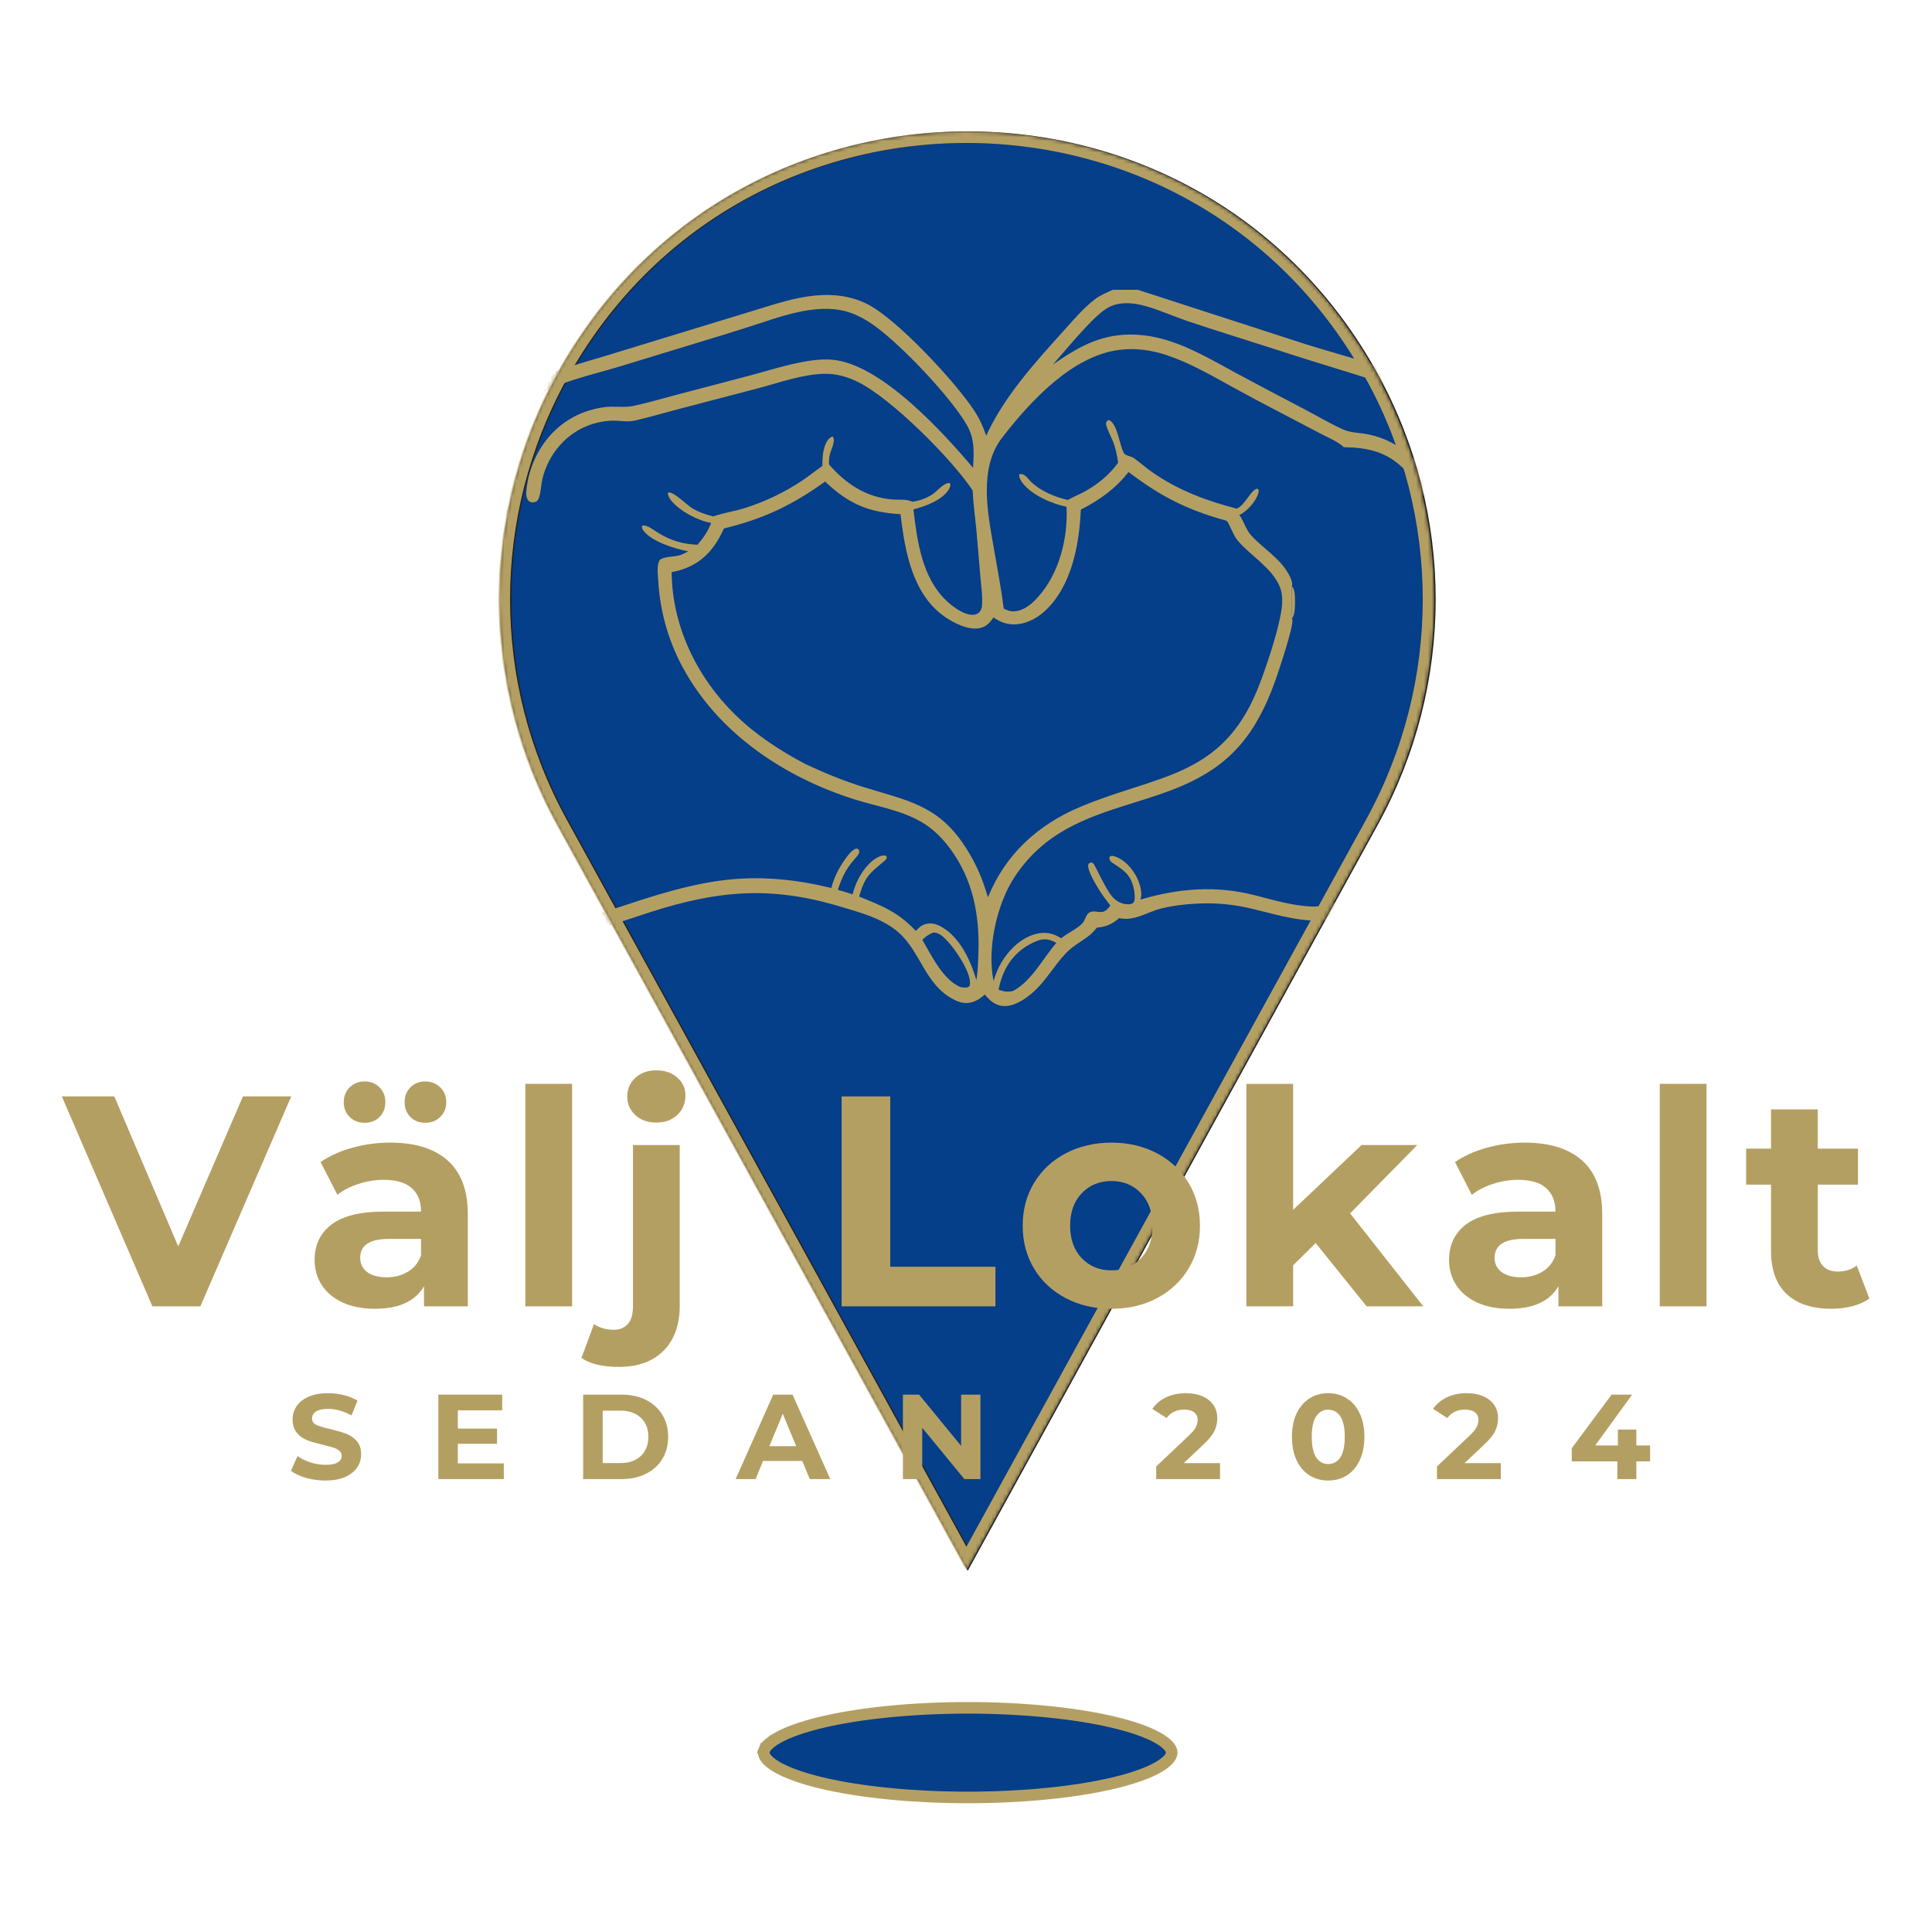
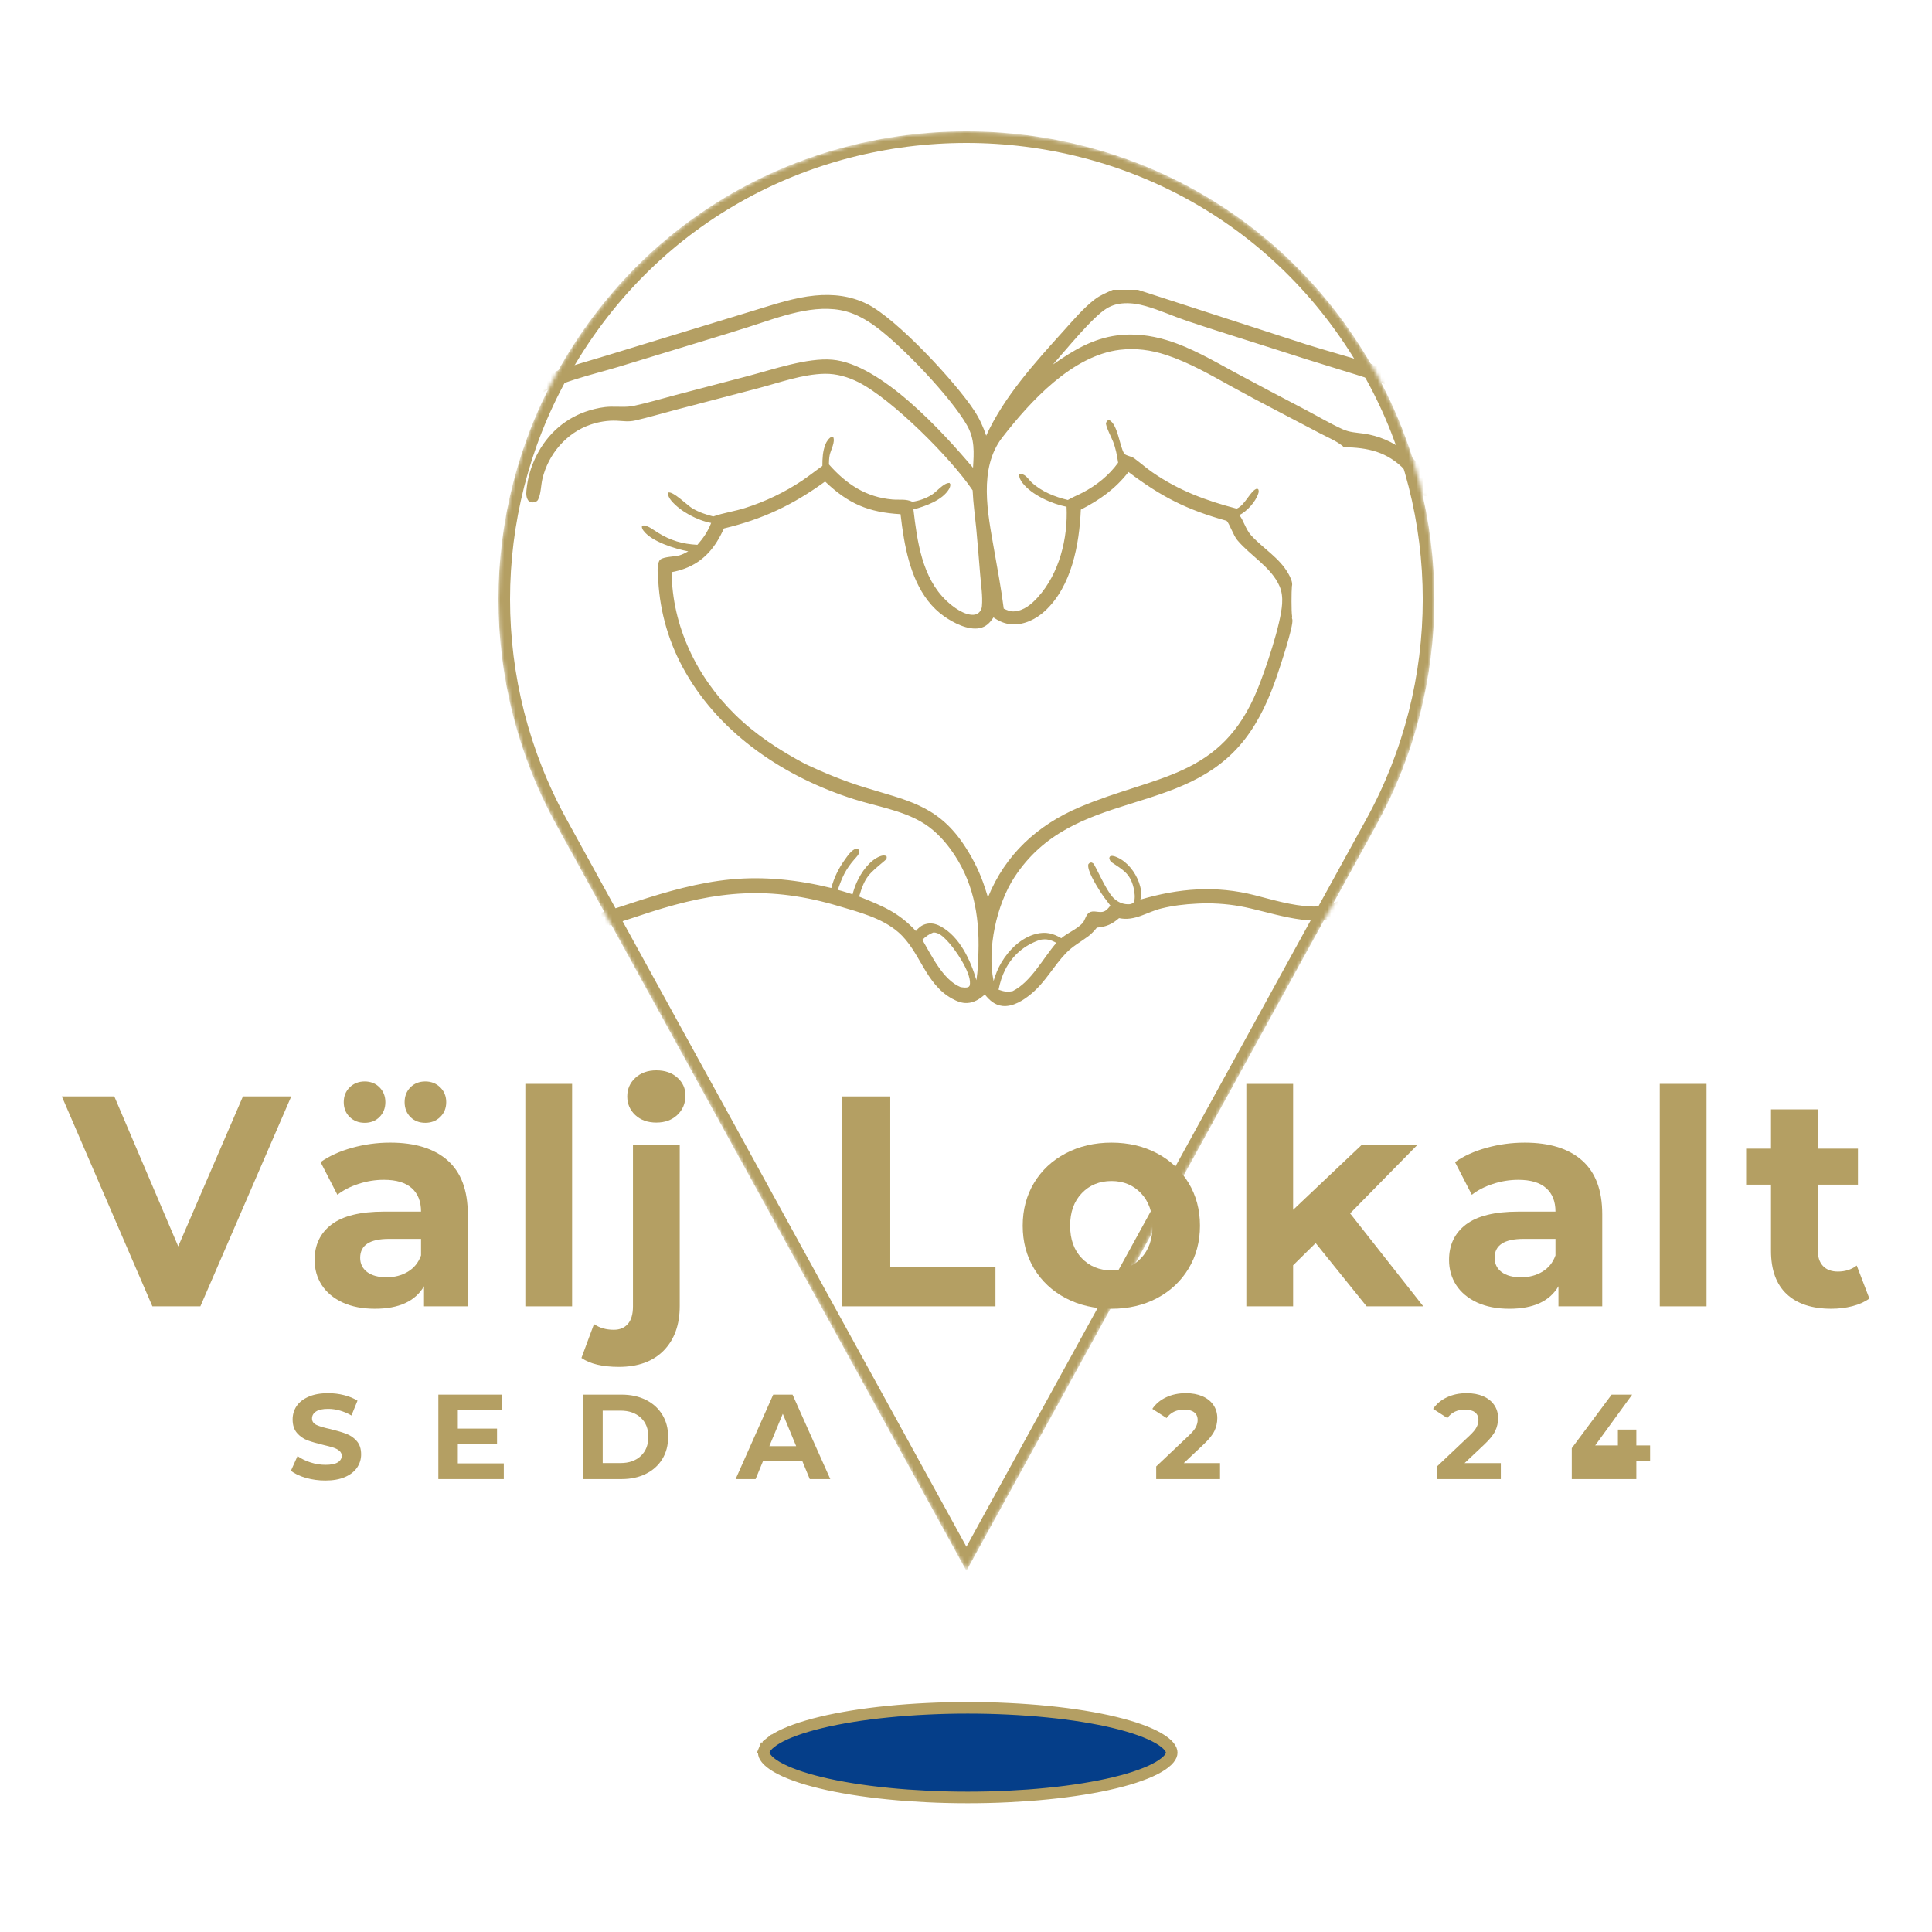
<svg xmlns="http://www.w3.org/2000/svg" width="500" height="500" viewBox="0 0 500 500" fill="none">
-   <path d="M145.635 97.492C191.07 14.836 309.831 14.836 355.261 97.492L356.576 96.769L355.261 97.492C374.982 133.37 374.982 176.846 355.261 212.724L250.45 403.406L145.635 212.724C125.913 176.846 125.913 133.37 145.635 97.492Z" fill="#053E89" stroke="#212121" stroke-width="3" />
  <path d="M303.092 454.29L303.089 454.297L303.086 454.305C302.983 454.562 302.811 454.852 302.541 455.179C302.266 455.512 301.917 455.855 301.477 456.202L301.475 456.203C301.013 456.568 300.479 456.935 299.855 457.296C299.226 457.661 298.512 458.024 297.715 458.388C296.913 458.746 296.033 459.101 295.085 459.443L295.08 459.444C294.125 459.791 293.098 460.125 291.994 460.451C290.893 460.772 289.724 461.083 288.488 461.38L288.481 461.382C287.251 461.682 285.956 461.964 284.599 462.231C283.242 462.499 281.836 462.751 280.373 462.988C278.913 463.225 277.402 463.441 275.848 463.643C274.296 463.844 272.707 464.024 271.081 464.184L271.077 464.185C269.446 464.35 267.788 464.494 266.1 464.618C264.413 464.737 262.701 464.841 260.969 464.924L260.964 464.924C259.235 465.012 257.493 465.074 255.734 465.115L255.734 465.115C253.98 465.156 252.216 465.177 250.452 465.177C248.682 465.177 246.923 465.156 245.164 465.115C243.405 465.074 241.664 465.012 239.934 464.924L239.93 464.924C238.198 464.841 236.486 464.737 234.799 464.618C233.11 464.494 231.453 464.35 229.827 464.185L229.822 464.184C228.191 464.024 226.603 463.844 225.051 463.643C223.496 463.441 221.986 463.225 220.525 462.988C219.066 462.751 217.656 462.499 216.299 462.231C214.942 461.964 213.647 461.682 212.418 461.382L212.418 461.382L212.411 461.38C211.174 461.083 210.006 460.772 208.905 460.451C207.8 460.125 206.773 459.791 205.818 459.444L205.814 459.443C204.866 459.102 203.991 458.747 203.188 458.388C202.387 458.024 201.674 457.662 201.045 457.298C200.421 456.933 199.884 456.567 199.434 456.208L199.434 456.208L199.427 456.202C198.982 455.851 198.629 455.507 198.358 455.179L197.438 455.94L198.358 455.179C198.087 454.852 197.916 454.562 197.812 454.305C197.704 454.036 197.66 453.798 197.66 453.583C197.66 453.362 197.704 453.125 197.812 452.857L196.421 452.297L197.812 452.857C197.916 452.6 198.087 452.309 198.358 451.982C198.626 451.658 198.978 451.318 199.434 450.954L198.499 449.781L199.434 450.954C199.884 450.595 200.421 450.229 201.045 449.864C201.674 449.499 202.387 449.137 203.188 448.774C203.991 448.415 204.866 448.06 205.814 447.719L205.818 447.717C206.774 447.37 207.8 447.036 208.901 446.717L208.901 446.717L208.909 446.714C210.006 446.389 211.173 446.078 212.411 445.782L212.411 445.782L212.418 445.78C213.647 445.479 214.942 445.197 216.299 444.93C217.656 444.663 219.066 444.411 220.525 444.173C221.986 443.937 223.496 443.72 225.051 443.519C226.603 443.318 228.191 443.137 229.822 442.977L229.827 442.977C231.454 442.811 233.11 442.667 234.797 442.548L234.802 442.548C236.486 442.424 238.197 442.321 239.93 442.238C241.665 442.155 243.408 442.088 245.164 442.046C246.923 442.005 248.682 441.984 250.452 441.984C252.216 441.984 253.98 442.005 255.734 442.046L255.734 442.046C257.49 442.088 259.233 442.155 260.969 442.238C262.701 442.321 264.412 442.424 266.097 442.548L266.102 442.548C267.788 442.667 269.445 442.812 271.077 442.977L271.081 442.977C272.707 443.137 274.296 443.318 275.848 443.519C277.402 443.72 278.913 443.937 280.373 444.173C281.836 444.41 283.242 444.663 284.599 444.93C285.956 445.197 287.251 445.479 288.481 445.78L288.488 445.782C289.725 446.078 290.892 446.389 291.989 446.714L291.997 446.717C293.099 447.036 294.124 447.37 295.08 447.717L295.085 447.719C296.033 448.06 296.913 448.415 297.714 448.773C298.512 449.137 299.226 449.5 299.855 449.865C300.477 450.226 301.011 450.592 301.472 450.956C301.922 451.315 302.27 451.655 302.541 451.982C302.811 452.309 302.983 452.6 303.086 452.857L303.089 452.864L303.092 452.871C303.195 453.119 303.238 453.351 303.238 453.583C303.238 453.809 303.195 454.041 303.092 454.29Z" fill="#053E89" stroke="#B49F63" stroke-width="3" />
  <mask id="mask0_73936_5425" style="mask-type:alpha" maskUnits="userSpaceOnUse" x="129" y="34" width="243" height="373">
    <path d="M145.291 97.492C190.727 14.836 309.487 14.836 354.917 97.492L356.232 96.769L354.917 97.492C374.639 133.37 374.639 176.846 354.917 212.724L250.107 403.406L145.291 212.724C125.57 176.846 125.57 133.37 145.291 97.492Z" fill="#053E89" stroke="#212121" stroke-width="3" />
  </mask>
  <g mask="url(#mask0_73936_5425)">
-     <path d="M334.348 151.734C335.134 152.486 335.114 154.146 335.141 155.17C335.168 156.234 335.176 159.098 334.475 159.847C334.437 159.887 334.396 159.923 334.356 159.961C334.421 159.73 334.432 159.623 334.387 159.383C334.191 158.333 334.221 152.96 334.348 151.734Z" fill="#B49F63" />
    <path d="M288.007 75H294.474H441.034C441.323 75.46 441.333 75.853 441.343 76.38C441.548 86.946 441.357 97.554 441.358 108.126L441.36 170.821L441.36 194.529C441.359 196.416 441.653 201.567 441.295 203.122C441.25 203.317 441.189 203.502 441.122 203.69C441.368 204.402 441.422 204.815 441.122 205.529C440.834 206.007 440.367 206.306 439.855 206.497C438.751 206.486 438.109 205.612 437.575 204.747L423.709 181.907C414.061 166.377 404.167 151.005 394.026 135.792C390.976 131.184 387.884 126.605 384.749 122.054C381.22 116.922 377.755 111.677 373.159 107.418C370.816 105.248 368.034 103.274 365.095 102.003C359.076 99.401 352.666 97.48 346.407 95.552C340.684 93.808 334.978 92.009 329.289 90.157C321.924 87.777 314.502 85.521 307.17 83.044C303.603 81.839 300.115 80.234 296.495 79.216C294.687 78.708 292.878 78.396 290.988 78.487C289.326 78.567 287.894 78.938 286.459 79.792C282.749 81.999 275.815 90.628 272.481 94.356C277.671 90.732 282.743 87.628 289.143 86.8C293.465 86.241 297.812 86.776 301.969 88.036C308.224 89.933 313.914 93.306 319.629 96.399C325.705 99.668 331.803 102.896 337.922 106.084C341.06 107.733 344.165 109.581 347.385 111.052C349.275 111.915 350.915 111.94 352.906 112.212C353.386 112.281 353.864 112.365 354.338 112.465C354.813 112.565 355.284 112.681 355.751 112.811C356.218 112.942 356.681 113.088 357.139 113.248C357.596 113.409 358.048 113.584 358.495 113.774C358.941 113.964 359.381 114.169 359.814 114.387C360.247 114.606 360.672 114.838 361.09 115.085C361.508 115.331 361.918 115.591 362.319 115.863C362.72 116.136 363.112 116.422 363.495 116.72C365.858 118.55 370.112 122.931 370.448 125.891C370.544 126.735 370.445 127.469 369.902 128.153C369.719 128.244 369.51 128.395 369.305 128.393C368.789 128.389 368.23 128.221 367.834 127.873C367.065 127.198 366.451 125.438 365.885 124.536C365.222 123.478 364.402 122.473 363.531 121.578C358.981 116.904 354.051 115.83 347.731 115.733C347.618 115.558 347.552 115.491 347.391 115.364C345.744 114.068 343.495 113.134 341.644 112.161L330.363 106.25C326.492 104.245 322.647 102.189 318.829 100.085C313.329 97.052 307.793 93.838 301.804 91.867C297.897 90.582 293.903 90.038 289.802 90.533C277.493 92.018 266.67 103.844 259.406 113.192C253.162 121.229 255.648 132.934 257.238 142.077C258.129 147.2 259.121 152.355 259.764 157.514C260.618 157.918 261.437 158.268 262.399 158.222C264.923 158.103 266.964 156.358 268.586 154.568C274.144 148.432 276.417 139.269 276.021 131.148C272.284 130.425 266.963 128.083 264.61 124.965C264.13 124.33 263.668 123.548 263.792 122.724C265.259 122.43 265.99 123.904 266.937 124.796C269.486 127.198 273.012 128.605 276.355 129.394C277.587 128.661 278.961 128.131 280.234 127.463C283.798 125.593 287.007 123.024 289.37 119.749C289.096 117.907 288.752 116.052 288.069 114.313C287.485 112.824 286.524 111.221 286.211 109.666C286.267 109.431 286.301 109.239 286.457 109.047C286.693 108.758 286.725 108.751 287.095 108.726C289.279 109.895 289.726 115.329 290.898 117.325C291.26 117.942 292.799 118.07 293.486 118.576C295.112 119.772 296.609 121.107 298.277 122.26C305.027 126.933 312.167 129.585 320.045 131.634C322.248 130.79 323.678 126.761 325.374 126.455L325.663 126.674C325.797 127.075 325.772 127.31 325.644 127.713C324.951 129.886 322.723 132.315 320.724 133.319C321.731 134.377 322.348 136.97 323.804 138.563C326.904 141.955 331.114 144.349 333.421 148.449C333.909 149.317 334.64 150.734 334.346 151.742C334.219 152.967 334.189 158.341 334.385 159.391C334.43 159.631 334.419 159.737 334.354 159.968C334.402 160.095 334.445 160.212 334.468 160.346C334.771 162.109 331.281 172.544 330.527 174.767C328.538 180.623 325.97 186.417 322.158 191.329C306.23 211.852 277.647 203.846 262.517 227.046C257.912 234.107 255.402 245.626 257.139 253.881C257.623 252.201 258.269 250.611 259.158 249.105C261.129 245.766 264.335 242.631 268.177 241.683C270.634 241.077 272.528 241.532 274.659 242.815C276.322 241.397 278.624 240.524 280.095 238.975C280.704 238.334 280.887 237.303 281.44 236.604C282.474 235.297 283.971 236.202 285.266 235.999C286.246 235.846 286.793 235.093 287.365 234.369C286.352 233.044 285.334 231.72 284.46 230.298C283.609 228.915 281.291 225.202 281.657 223.683C281.947 223.339 281.95 223.306 282.415 223.201C282.543 223.26 282.789 223.334 282.891 223.42C283.523 223.958 286.102 230.238 288.033 232.253C289.072 233.338 290.37 234.003 291.886 234.026C292.563 234.037 292.956 233.97 293.44 233.494C293.851 232.413 293.627 230.848 293.368 229.748C292.491 226.026 290.569 225.108 287.721 223.176C287.317 222.902 287.158 222.505 287.079 222.042C287.185 221.801 287.168 221.666 287.427 221.564C287.956 221.356 288.712 221.695 289.202 221.916C291.786 223.086 293.774 225.686 294.734 228.298C295.184 229.523 295.685 231.572 295.119 232.818C305.105 229.878 314.683 229.1 324.844 231.711C329.632 232.941 334.302 234.357 339.278 234.602C341.65 234.719 344.048 234.086 346.26 233.298C347.147 232.983 348.217 232.443 349.152 232.415C349.509 232.561 349.835 232.706 350.104 232.994C350.766 233.702 350.472 234.606 350.462 235.479C352.189 237.126 355.254 238.192 357.443 239.076C364.238 241.822 371.511 243.324 378.854 243.089C384.006 242.925 389.436 242.28 394.502 243.533C401.71 245.317 406.085 251.08 409.725 257.166C413.732 263.869 417.266 270.909 421.163 277.69L429.248 291.727C430.548 293.981 432.019 296.242 433.18 298.565C433.512 299.228 433.921 299.992 433.69 300.744C433.544 301.222 433.223 301.637 432.761 301.842C432.182 302.098 431.6 302.043 431.085 301.677C429.894 300.829 426.722 294.521 425.817 292.943L411.81 268.506C408.806 263.252 405.998 257.532 402.22 252.789C395.928 244.892 387.978 246.655 379.153 246.773C374.6 246.833 369.984 246.513 365.541 245.472C360.938 244.395 356.338 242.867 352.113 240.726C350.044 239.677 348.037 238.161 345.864 237.38C338.782 240.05 328.16 235.811 320.942 234.539C319.08 234.207 317.206 233.985 315.318 233.872C313.431 233.759 311.543 233.757 309.655 233.866C306.576 234.018 303.584 234.367 300.585 235.102C296.777 236.035 293.719 238.475 289.615 237.615C287.843 239.173 286.23 239.884 283.875 240.066C283.215 240.852 282.537 241.64 281.713 242.258C279.731 243.745 277.62 244.855 275.881 246.665C272.67 250.006 270.553 254.14 266.927 257.164C264.918 258.84 262.172 260.624 259.447 260.338C257.44 260.128 256.093 258.878 254.876 257.379C253.534 258.541 252.146 259.48 250.318 259.577C248.913 259.651 247.629 259.121 246.42 258.459C239.363 254.594 238.187 246.202 232.473 241.245C228.238 237.571 222.266 236.052 217.008 234.49C199.249 229.213 185.607 230.507 168.25 236.075C162.059 238.061 155.914 240.352 149.521 241.616C138.652 243.764 125.142 243.239 115.234 248.152C112.072 249.72 109.174 251.709 106.401 253.882C103.376 256.253 89.117 269.626 86.582 269.602C86.07 269.597 85.903 269.437 85.555 269.113C85.343 268.58 85.21 268.009 85.35 267.438C85.475 266.927 85.608 266.678 85.99 266.317C86.99 265.374 88.204 264.587 89.298 263.746C90.99 262.435 92.653 261.088 94.287 259.705C100.045 254.88 105.567 249.197 112.013 245.318C120.842 240.003 137.323 240.561 147.737 238.324C153.516 237.082 159.104 235.121 164.719 233.3C172.674 230.721 180.776 228.392 189.131 227.589C197.876 226.749 206.643 227.728 215.147 229.818C215.804 227.242 217.013 224.757 218.561 222.602C219.28 221.601 220.434 219.809 221.708 219.598C222.155 219.76 222.155 219.78 222.393 220.196C222.417 221.103 221.686 221.736 221.131 222.374C218.819 225.03 217.96 226.987 216.816 230.304C218.101 230.613 219.379 231.061 220.644 231.449C220.919 230.394 221.275 229.367 221.713 228.369C222.848 225.8 225.08 222.606 227.795 221.588C228.353 221.379 228.857 221.299 229.413 221.558C229.631 222.172 229.277 222.478 228.814 222.869C224.893 226.175 223.866 226.832 222.331 232.033C228.388 234.465 232.465 236.064 237.025 240.935C237.708 240.116 238.459 239.475 239.5 239.168C240.865 238.764 242.172 239.057 243.401 239.72C248.375 242.399 251.191 248.521 252.69 253.674C253.068 251.314 253.145 248.846 253.219 246.458C253.519 236.736 251.802 227.646 245.925 219.677C243.845 216.858 241.329 214.345 238.267 212.608C232.997 209.617 226.761 208.657 221.032 206.84C203.387 201.243 186.761 190.342 177.412 174.005C176.893 173.106 176.401 172.194 175.936 171.266C175.47 170.339 175.032 169.399 174.622 168.446C174.212 167.493 173.829 166.529 173.475 165.553C173.121 164.578 172.796 163.593 172.499 162.599C172.203 161.605 171.935 160.603 171.697 159.593C171.459 158.583 171.251 157.567 171.072 156.545C170.893 155.522 170.744 154.496 170.626 153.465C170.507 152.435 170.418 151.401 170.359 150.365C170.264 148.861 170.001 147.061 170.427 145.606C170.503 145.344 170.679 144.957 170.91 144.79C171.959 144.034 174.514 144.094 175.834 143.726C176.642 143.5 177.391 143.083 178.125 142.687C174.763 142.063 168.695 140.19 166.572 137.391C166.28 137.007 166.065 136.641 166.125 136.144C166.426 135.969 166.494 135.948 166.843 136.011C168.003 136.216 169.225 137.216 170.224 137.833C173.577 139.907 176.564 140.777 180.486 140.995C182.041 139.231 183.193 137.536 184.046 135.335C180.514 134.693 176.07 132.366 173.739 129.584C173.281 129.037 172.791 128.219 172.861 127.495C174.01 126.897 177.941 130.822 179.112 131.518C180.841 132.545 182.656 133.169 184.599 133.653C187.261 132.703 190.163 132.325 192.871 131.452C194.169 131.039 195.45 130.582 196.717 130.08C197.982 129.578 199.229 129.032 200.457 128.443C201.685 127.854 202.891 127.223 204.075 126.55C205.259 125.877 206.419 125.163 207.553 124.41C209.355 123.2 211.056 121.835 212.831 120.584C212.833 118.644 212.902 116.844 213.618 115.007C213.898 114.29 214.542 113.31 215.278 113.022C215.42 112.967 215.494 113.042 215.629 113.097C216.225 114.375 215.001 116.456 214.72 117.785C214.556 118.564 214.547 119.394 214.52 120.188C218.974 125.244 224.099 128.691 230.981 129.267C232.8 129.419 234.421 129.064 236.14 129.854C237.928 129.593 239.579 129.006 241.122 128.059C242.44 127.25 244.207 124.934 245.731 124.987L245.955 125.33C245.944 125.814 245.839 126.179 245.591 126.595C243.89 129.456 239.451 131.041 236.393 131.833C237.363 140.04 238.608 149.491 244.946 155.479C246.643 157.082 249.558 159.269 251.987 159.104C252.59 159.062 253.117 158.822 253.512 158.358C253.871 157.937 254.069 157.456 254.119 156.904C254.357 154.308 253.888 151.434 253.678 148.822C253.357 144.777 253.012 140.734 252.643 136.693C252.313 133.416 251.865 130.2 251.716 126.904C246.133 118.568 230.761 103.231 222.145 98.907C219.474 97.566 216.477 96.685 213.467 96.734C207.714 96.827 201.74 99.026 196.205 100.483L174.804 106.082C171.348 106.985 167.896 108.023 164.417 108.818C162.608 109.232 161.338 108.956 159.535 108.882C157.311 108.791 155.003 109.163 152.895 109.873C146.594 111.997 141.903 117.526 140.372 123.944C139.982 125.577 140.006 127.934 139.209 129.384C139.028 129.714 138.668 129.866 138.317 129.958C137.732 130.111 137.303 129.968 136.81 129.655C136.163 128.843 136.155 127.928 136.24 126.937C136.767 120.801 139.816 114.59 144.515 110.589C145.101 110.089 145.711 109.62 146.346 109.184C146.981 108.748 147.637 108.346 148.314 107.978C148.991 107.61 149.685 107.278 150.397 106.983C151.109 106.688 151.834 106.431 152.572 106.211C154.286 105.697 156.143 105.304 157.936 105.259C159.993 105.207 162.065 105.463 164.092 105.025C167.699 104.247 171.285 103.174 174.853 102.232L193.632 97.305C200 95.634 208.901 92.544 215.363 93.09C227.924 94.152 243.937 111.726 251.818 121.07C252.049 117.085 252.322 113.705 250.259 110.072C246.167 102.864 233.334 89.37 226.462 84.403C224.221 82.783 221.668 81.324 218.984 80.595C210.89 78.396 201.613 82.095 193.944 84.548C190.285 85.718 186.616 86.857 182.937 87.964L160.263 94.881C153.383 96.977 143.875 98.945 138.053 103.049C131.295 107.814 126.749 120.746 123.074 128.254C116.403 142.179 109.175 155.81 101.392 169.145C97.063 176.559 92.683 184.164 87.131 190.744C83.933 194.535 80.204 197.99 75.885 200.466C74.129 201.473 69.025 204.03 67.118 203.397C66.68 203.252 66.351 202.89 66.182 202.468C65.97 201.937 65.909 201.259 66.187 200.742C66.717 199.756 69.481 199.218 70.614 198.829C75.205 197.252 79.332 193.824 82.598 190.304C88.089 184.387 92.473 177.201 96.645 170.328C104.336 157.406 111.492 144.193 118.112 130.69C121.036 124.684 123.644 118.521 126.583 112.531C131.081 103.363 135.062 99.05 144.837 95.738C148.837 94.383 152.937 93.253 156.977 92.019L180.505 84.824L195.424 80.27C200.477 78.733 205.627 76.994 210.907 76.487C215.627 76.035 220.146 76.558 224.422 78.682C232.074 82.484 247.357 98.936 252.166 106.319C253.508 108.381 254.445 110.426 255.223 112.757C259.827 102.685 267.813 93.875 275.179 85.711C277.7 82.918 280.34 79.772 283.329 77.474C284.736 76.392 286.403 75.729 288.007 75ZM292.052 122.154C288.637 126.537 284.614 129.368 279.716 131.893C279.327 140.882 277.365 151.727 270.408 158.138C268.144 160.224 265.054 161.756 261.914 161.578C260.099 161.475 258.586 160.805 257.107 159.785C256.19 161.172 255.186 162.246 253.486 162.569C250.508 163.136 246.773 161.207 244.376 159.529C237.83 154.945 235.241 146.833 233.934 139.311C233.582 137.239 233.29 135.158 233.058 133.07C224.752 132.588 219.571 130.393 213.536 124.621C205.17 130.682 197.426 134.355 187.346 136.76C185.207 141.554 182.265 145.248 177.195 147.157C176.097 147.56 174.972 147.865 173.821 148.073C173.94 162.001 180.314 175.19 190.17 184.868C195.585 190.187 201.716 194.158 208.381 197.71C213.353 200.049 218.352 202.096 223.604 203.73C234.373 207.082 242.331 208.242 249.169 218.203C251.314 221.327 253.164 224.854 254.442 228.423C254.892 229.678 255.288 230.955 255.68 232.228C260.169 221.146 268.502 213.51 279.422 208.883C299.265 200.474 316.064 201.437 325.439 178.407C327.512 173.314 331.489 161.602 331.814 156.235C331.908 154.676 331.774 153.173 331.154 151.726C329.038 146.789 323.561 143.801 320.207 139.77C319.208 138.57 318.154 135.46 317.451 134.782C307.136 131.909 300.627 128.614 292.052 122.154ZM294.474 75L338.047 89.124C347.642 92.153 361.728 95.532 370.154 100.476C373.951 102.704 377.156 105.909 379.929 109.293C384.561 114.946 388.526 121.263 392.617 127.317C399.931 138.145 407.113 149.059 414.163 160.061C420.406 169.799 426.537 179.607 432.557 189.485C435.324 194.002 438.691 198.922 441.085 203.608C441.099 203.634 441.11 203.663 441.122 203.69C441.189 203.502 441.25 203.317 441.295 203.122C441.653 201.567 441.359 196.416 441.36 194.529L441.36 170.821L441.358 108.126C441.357 97.554 441.548 86.946 441.343 76.38C441.333 75.853 441.323 75.46 441.034 75H294.474ZM269.214 243.221C265.216 244.53 262.045 247.186 260.139 250.963C259.31 252.605 258.792 254.329 258.423 256.127C259.809 256.63 260.638 256.776 262.089 256.496C266.884 254.07 269.913 248.008 273.391 244.012C271.893 243.216 270.894 242.919 269.214 243.221ZM241.581 241.318C240.405 241.757 239.598 242.361 238.699 243.223C241.067 247.235 244.018 253.594 248.609 255.468C249.217 255.539 250.225 255.743 250.749 255.346C250.984 255.167 251.014 254.816 251.03 254.532C251.209 251.481 247.126 245.475 244.978 243.318C244.014 242.349 243.028 241.361 241.581 241.318Z" fill="#B49F63" />
    <path d="M145.291 97.492C190.727 14.836 309.487 14.836 354.917 97.492L356.232 96.769L354.917 97.492C374.639 133.37 374.639 176.846 354.917 212.724L250.107 403.406L145.291 212.724C125.57 176.846 125.57 133.37 145.291 97.492Z" stroke="#B49F63" stroke-width="3" />
  </g>
  <g filter="url(#filter0_d_73936_5425)">
    <path d="M75.375 281.75L51.854 336.083H39.438L16 281.75H29.583L46.125 320.563L62.875 281.75H75.375Z" fill="#B49F63" />
    <path d="M100.984 293.708C107.443 293.708 112.401 295.25 115.859 298.333C119.328 301.406 121.068 306.042 121.068 312.25V336.083H109.734V330.875C107.469 334.766 103.234 336.708 97.026 336.708C93.818 336.708 91.031 336.167 88.672 335.083C86.323 333.99 84.526 332.49 83.276 330.583C82.037 328.667 81.422 326.495 81.422 324.063C81.422 320.177 82.88 317.12 85.797 314.896C88.724 312.677 93.24 311.563 99.338 311.563H108.964C108.964 308.927 108.156 306.896 106.547 305.479C104.948 304.052 102.547 303.333 99.338 303.333C97.115 303.333 94.927 303.688 92.776 304.396C90.635 305.094 88.818 306.031 87.318 307.208L82.963 298.75C85.24 297.156 87.969 295.917 91.151 295.042C94.328 294.156 97.609 293.708 100.984 293.708ZM100.047 328.563C102.115 328.563 103.948 328.083 105.547 327.125C107.156 326.167 108.297 324.76 108.964 322.896V318.625H100.672C95.698 318.625 93.213 320.26 93.213 323.521C93.213 325.063 93.818 326.292 95.026 327.208C96.245 328.115 97.922 328.563 100.047 328.563ZM94.38 288.583C92.838 288.583 91.547 288.083 90.505 287.083C89.474 286.073 88.963 284.786 88.963 283.229C88.963 281.688 89.474 280.411 90.505 279.396C91.547 278.385 92.838 277.875 94.38 277.875C95.932 277.875 97.213 278.385 98.213 279.396C99.224 280.411 99.734 281.688 99.734 283.229C99.734 284.786 99.224 286.073 98.213 287.083C97.213 288.083 95.932 288.583 94.38 288.583ZM110.068 288.583C108.51 288.583 107.224 288.083 106.214 287.083C105.214 286.073 104.714 284.786 104.714 283.229C104.714 281.688 105.214 280.411 106.214 279.396C107.224 278.385 108.51 277.875 110.068 277.875C111.609 277.875 112.891 278.385 113.922 279.396C114.964 280.411 115.484 281.688 115.484 283.229C115.484 284.786 114.964 286.073 113.922 287.083C112.891 288.083 111.609 288.583 110.068 288.583Z" fill="#B49F63" />
    <path d="M135.957 278.5H148.061V336.083H135.957V278.5Z" fill="#B49F63" />
    <path d="M160.164 351.75C155.93 351.75 152.701 350.979 150.477 349.438L153.727 340.667C155.133 341.651 156.841 342.146 158.852 342.146C160.404 342.146 161.622 341.635 162.497 340.625C163.372 339.609 163.81 338.094 163.81 336.083V294.333H175.914V336C175.914 340.859 174.529 344.698 171.768 347.521C169.003 350.339 165.133 351.75 160.164 351.75ZM169.852 288.521C167.628 288.521 165.815 287.875 164.414 286.583C163.023 285.281 162.331 283.667 162.331 281.75C162.331 279.849 163.023 278.25 164.414 276.958C165.815 275.656 167.628 275 169.852 275C172.086 275 173.898 275.625 175.289 276.875C176.69 278.115 177.393 279.661 177.393 281.521C177.393 283.552 176.69 285.224 175.289 286.542C173.898 287.865 172.086 288.521 169.852 288.521Z" fill="#B49F63" />
    <path d="M217.812 281.75H230.396V325.833H257.625V336.083H217.812V281.75Z" fill="#B49F63" />
    <path d="M287.655 336.711C283.249 336.711 279.301 335.794 275.801 333.961C272.311 332.117 269.582 329.565 267.613 326.315C265.655 323.055 264.676 319.352 264.676 315.211C264.676 311.076 265.655 307.378 267.613 304.128C269.582 300.867 272.311 298.315 275.801 296.482C279.301 294.638 283.249 293.711 287.655 293.711C292.04 293.711 295.973 294.638 299.447 296.482C302.915 298.315 305.634 300.867 307.592 304.128C309.561 307.378 310.551 311.076 310.551 315.211C310.551 319.352 309.561 323.055 307.592 326.315C305.634 329.565 302.915 332.117 299.447 333.961C295.973 335.794 292.04 336.711 287.655 336.711ZM287.655 326.773C290.749 326.773 293.29 325.727 295.28 323.628C297.28 321.534 298.28 318.727 298.28 315.211C298.28 311.701 297.28 308.893 295.28 306.794C293.29 304.701 290.749 303.648 287.655 303.648C284.54 303.648 281.978 304.701 279.967 306.794C277.952 308.893 276.947 311.701 276.947 315.211C276.947 318.727 277.952 321.534 279.967 323.628C281.978 325.727 284.54 326.773 287.655 326.773Z" fill="#B49F63" />
    <path d="M340.492 319.708L334.659 325.458V336.083H322.555V278.5H334.659V311.104L352.367 294.333H366.784L349.409 312.021L368.346 336.083H353.68L340.492 319.708Z" fill="#B49F63" />
    <path d="M394.574 293.711C401.033 293.711 405.991 295.253 409.449 298.336C412.918 301.409 414.658 306.044 414.658 312.253V336.086H403.324V330.878C401.059 334.768 396.824 336.711 390.616 336.711C387.408 336.711 384.621 336.169 382.262 335.086C379.913 333.992 378.116 332.492 376.866 330.586C375.626 328.669 375.012 326.497 375.012 324.065C375.012 320.18 376.47 317.122 379.387 314.898C382.314 312.68 386.829 311.565 392.928 311.565H402.553C402.553 308.93 401.746 306.898 400.137 305.482C398.538 304.055 396.137 303.336 392.928 303.336C390.704 303.336 388.517 303.69 386.366 304.398C384.225 305.096 382.408 306.034 380.908 307.211L376.553 298.753C378.829 297.159 381.559 295.919 384.741 295.044C387.918 294.159 391.199 293.711 394.574 293.711ZM393.637 328.565C395.704 328.565 397.538 328.086 399.137 327.128C400.746 326.169 401.887 324.763 402.553 322.898V318.628H394.262C389.288 318.628 386.803 320.263 386.803 323.523C386.803 325.065 387.408 326.294 388.616 327.211C389.835 328.117 391.512 328.565 393.637 328.565Z" fill="#B49F63" />
    <path d="M429.547 278.5H441.651V336.083H429.547V278.5Z" fill="#B49F63" />
    <path d="M483.794 334.06C482.596 334.935 481.133 335.596 479.398 336.039C477.674 336.482 475.857 336.706 473.94 336.706C468.966 336.706 465.117 335.445 462.398 332.914C459.69 330.372 458.336 326.643 458.336 321.727V304.581H451.898V295.268H458.336V285.102H470.44V295.268H480.836V304.581H470.44V321.56C470.44 323.326 470.888 324.685 471.794 325.643C472.695 326.602 473.982 327.081 475.648 327.081C477.549 327.081 479.174 326.56 480.523 325.518L483.794 334.06Z" fill="#B49F63" />
    <path d="M84.189 381.159C82.465 381.159 80.793 380.93 79.168 380.471C77.553 380.003 76.262 379.388 75.293 378.638L77.001 374.826C77.944 375.508 79.064 376.055 80.356 376.471C81.647 376.888 82.939 377.096 84.231 377.096C85.658 377.096 86.715 376.888 87.397 376.471C88.09 376.044 88.439 375.471 88.439 374.763C88.439 374.237 88.236 373.805 87.835 373.471C87.428 373.128 86.908 372.846 86.272 372.638C85.632 372.43 84.772 372.201 83.689 371.951C82.022 371.549 80.652 371.154 79.585 370.763C78.527 370.362 77.616 369.721 76.856 368.846C76.106 367.971 75.731 366.805 75.731 365.346C75.731 364.086 76.069 362.94 76.751 361.909C77.444 360.883 78.481 360.07 79.856 359.471C81.241 358.862 82.939 358.555 84.939 358.555C86.34 358.555 87.699 358.721 89.022 359.055C90.356 359.388 91.522 359.867 92.522 360.492L90.96 364.326C88.944 363.19 86.928 362.617 84.918 362.617C83.501 362.617 82.449 362.846 81.772 363.305C81.09 363.763 80.751 364.367 80.751 365.117C80.751 365.857 81.137 366.409 81.918 366.784C82.71 367.148 83.902 367.503 85.501 367.846C87.168 368.253 88.527 368.654 89.585 369.055C90.652 369.445 91.564 370.07 92.314 370.93C93.074 371.779 93.46 372.93 93.46 374.388C93.46 375.638 93.111 376.779 92.418 377.805C91.72 378.836 90.673 379.654 89.272 380.263C87.882 380.857 86.189 381.159 84.189 381.159Z" fill="#B49F63" />
    <path d="M130.383 376.721V380.784H113.445V358.93H129.966V362.992H118.487V367.721H128.633V371.659H118.487V376.721H130.383Z" fill="#B49F63" />
    <path d="M150.918 358.93H160.855C163.23 358.93 165.324 359.383 167.147 360.284C168.965 361.19 170.382 362.466 171.397 364.117C172.408 365.758 172.918 367.669 172.918 369.846C172.918 372.044 172.408 373.966 171.397 375.617C170.382 377.258 168.965 378.529 167.147 379.43C165.324 380.336 163.23 380.784 160.855 380.784H150.918V358.93ZM160.605 376.638C162.783 376.638 164.527 376.029 165.835 374.805C167.137 373.586 167.793 371.93 167.793 369.846C167.793 367.763 167.137 366.117 165.835 364.909C164.527 363.69 162.783 363.076 160.605 363.076H155.98V376.638H160.605Z" fill="#B49F63" />
    <path d="M207.629 376.096H197.483L195.546 380.784H190.379L200.108 358.93H205.108L214.879 380.784H209.566L207.629 376.096ZM206.046 372.263L202.587 363.888L199.108 372.263H206.046Z" fill="#B49F63" />
-     <path d="M253.738 358.93V380.784H249.572L238.676 367.513V380.784H233.676V358.93H237.863L248.738 372.201V358.93H253.738Z" fill="#B49F63" />
    <path d="M315.743 376.659V380.784H299.223V377.513L307.66 369.534C308.561 368.69 309.165 367.961 309.473 367.346C309.79 366.721 309.952 366.112 309.952 365.513C309.952 364.638 309.65 363.971 309.056 363.513C308.457 363.044 307.587 362.805 306.452 362.805C305.493 362.805 304.624 362.987 303.848 363.346C303.082 363.711 302.436 364.258 301.91 364.992L298.223 362.617C299.082 361.341 300.264 360.346 301.764 359.638C303.264 358.919 304.978 358.555 306.91 358.555C308.535 358.555 309.957 358.82 311.181 359.346C312.4 359.878 313.348 360.628 314.014 361.596C314.691 362.57 315.035 363.711 315.035 365.013C315.035 366.195 314.785 367.305 314.285 368.346C313.785 369.388 312.816 370.576 311.389 371.909L306.348 376.659H315.743Z" fill="#B49F63" />
-     <path d="M343.73 381.159C341.923 381.159 340.314 380.716 338.897 379.826C337.48 378.924 336.366 377.628 335.564 375.93C334.757 374.237 334.355 372.211 334.355 369.846C334.355 367.503 334.757 365.482 335.564 363.784C336.366 362.091 337.48 360.799 338.897 359.909C340.314 359.008 341.923 358.555 343.73 358.555C345.548 358.555 347.158 359.008 348.564 359.909C349.98 360.799 351.09 362.091 351.897 363.784C352.699 365.482 353.105 367.503 353.105 369.846C353.105 372.211 352.699 374.237 351.897 375.93C351.09 377.628 349.98 378.924 348.564 379.826C347.158 380.716 345.548 381.159 343.73 381.159ZM343.73 376.888C345.064 376.888 346.111 376.32 346.876 375.18C347.637 374.029 348.022 372.253 348.022 369.846C348.022 367.461 347.637 365.695 346.876 364.555C346.111 363.404 345.064 362.826 343.73 362.826C342.423 362.826 341.387 363.404 340.626 364.555C339.861 365.695 339.48 367.461 339.48 369.846C339.48 372.253 339.861 374.029 340.626 375.18C341.387 376.32 342.423 376.888 343.73 376.888Z" fill="#B49F63" />
    <path d="M388.411 376.659V380.784H371.891V377.513L380.328 369.534C381.229 368.69 381.833 367.961 382.141 367.346C382.458 366.721 382.62 366.112 382.62 365.513C382.62 364.638 382.318 363.971 381.724 363.513C381.125 363.044 380.255 362.805 379.12 362.805C378.161 362.805 377.292 362.987 376.516 363.346C375.75 363.711 375.104 364.258 374.578 364.992L370.891 362.617C371.75 361.341 372.932 360.346 374.432 359.638C375.932 358.919 377.646 358.555 379.578 358.555C381.203 358.555 382.625 358.82 383.849 359.346C385.068 359.878 386.016 360.628 386.682 361.596C387.359 362.57 387.703 363.711 387.703 365.013C387.703 366.195 387.453 367.305 386.953 368.346C386.453 369.388 385.484 370.576 384.057 371.909L379.016 376.659H388.411Z" fill="#B49F63" />
-     <path d="M427.044 376.201H423.482V380.784H418.565V376.201H406.773V372.784L417.086 358.93H422.398L412.836 372.076H418.711V367.971H423.482V372.076H427.044V376.201Z" fill="#B49F63" />
+     <path d="M427.044 376.201H423.482V380.784H418.565H406.773V372.784L417.086 358.93H422.398L412.836 372.076H418.711V367.971H423.482V372.076H427.044V376.201Z" fill="#B49F63" />
  </g>
  <defs>
    <filter id="filter0_d_73936_5425" x="14.2" y="275" width="471.393" height="109.956" filterUnits="userSpaceOnUse" color-interpolation-filters="sRGB">
      <feFlood flood-opacity="0" result="BackgroundImageFix" />
      <feColorMatrix in="SourceAlpha" type="matrix" values="0 0 0 0 0 0 0 0 0 0 0 0 0 0 0 0 0 0 127 0" result="hardAlpha" />
      <feOffset dy="2" />
      <feGaussianBlur stdDeviation="0.9" />
      <feComposite in2="hardAlpha" operator="out" />
      <feColorMatrix type="matrix" values="0 0 0 0 0 0 0 0 0 0 0 0 0 0 0 0 0 0 0.5 0" />
      <feBlend mode="normal" in2="BackgroundImageFix" result="effect1_dropShadow_73936_5425" />
      <feBlend mode="normal" in="SourceGraphic" in2="effect1_dropShadow_73936_5425" result="shape" />
    </filter>
  </defs>
</svg>